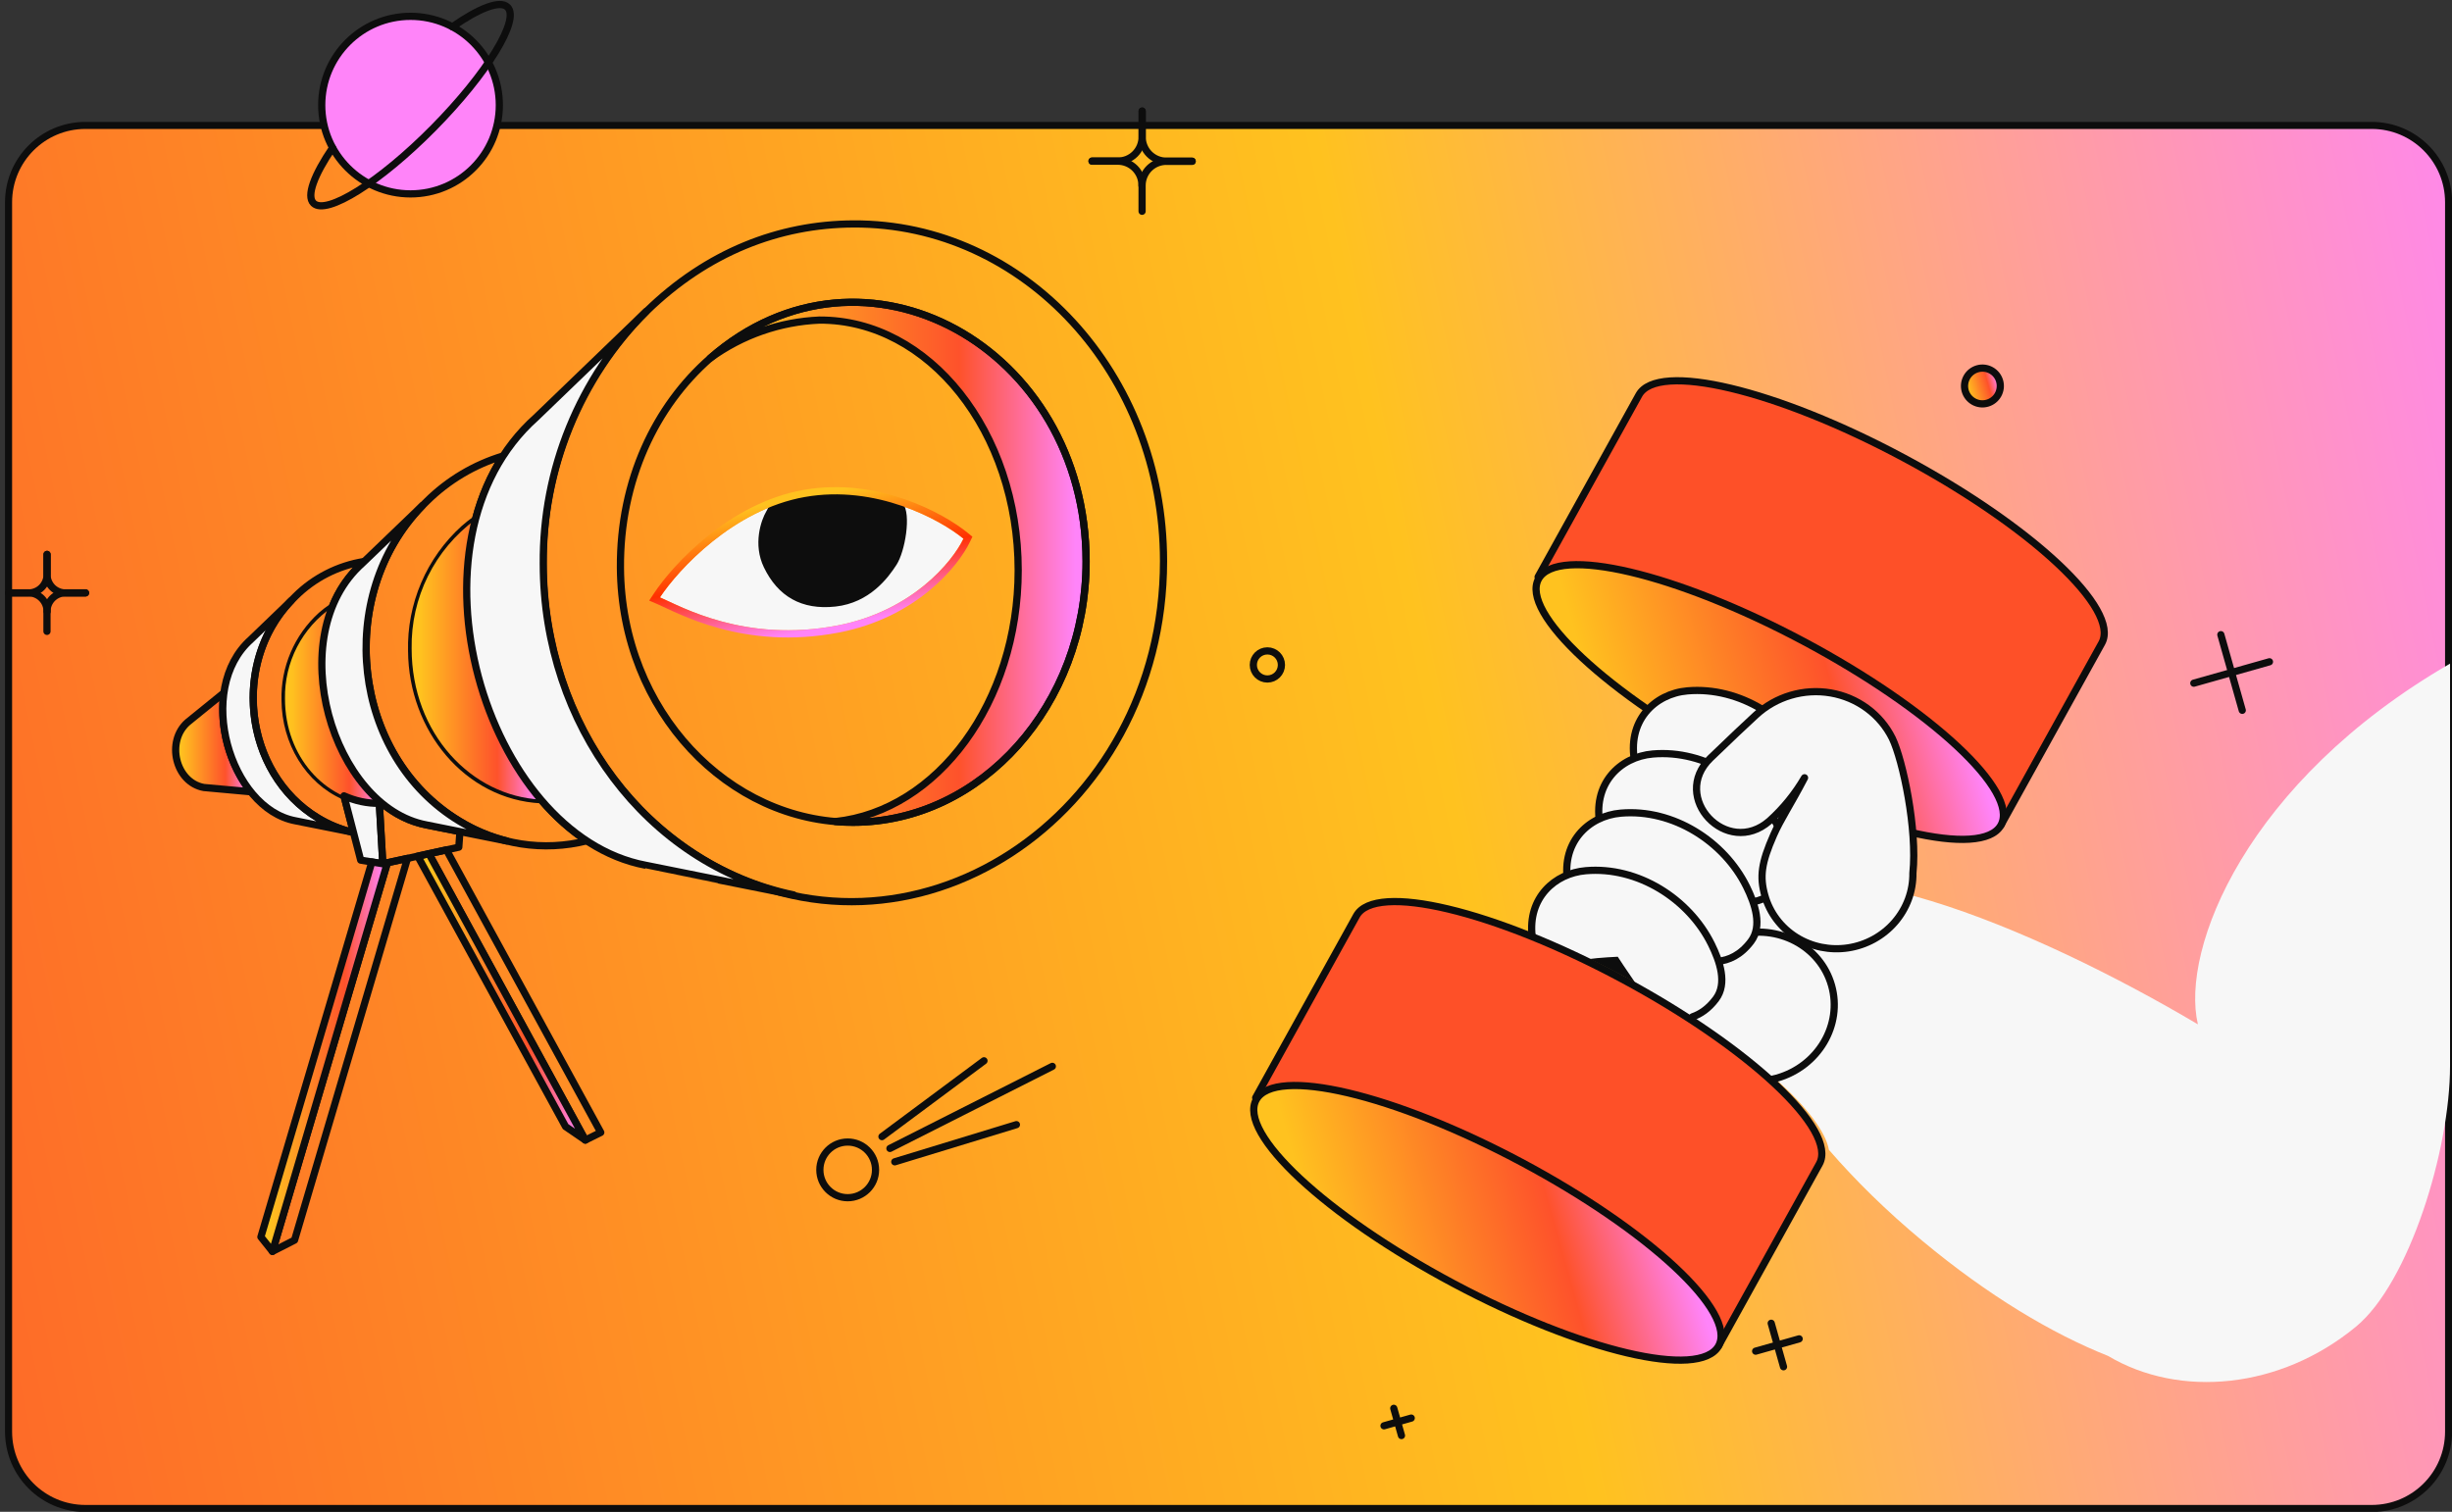
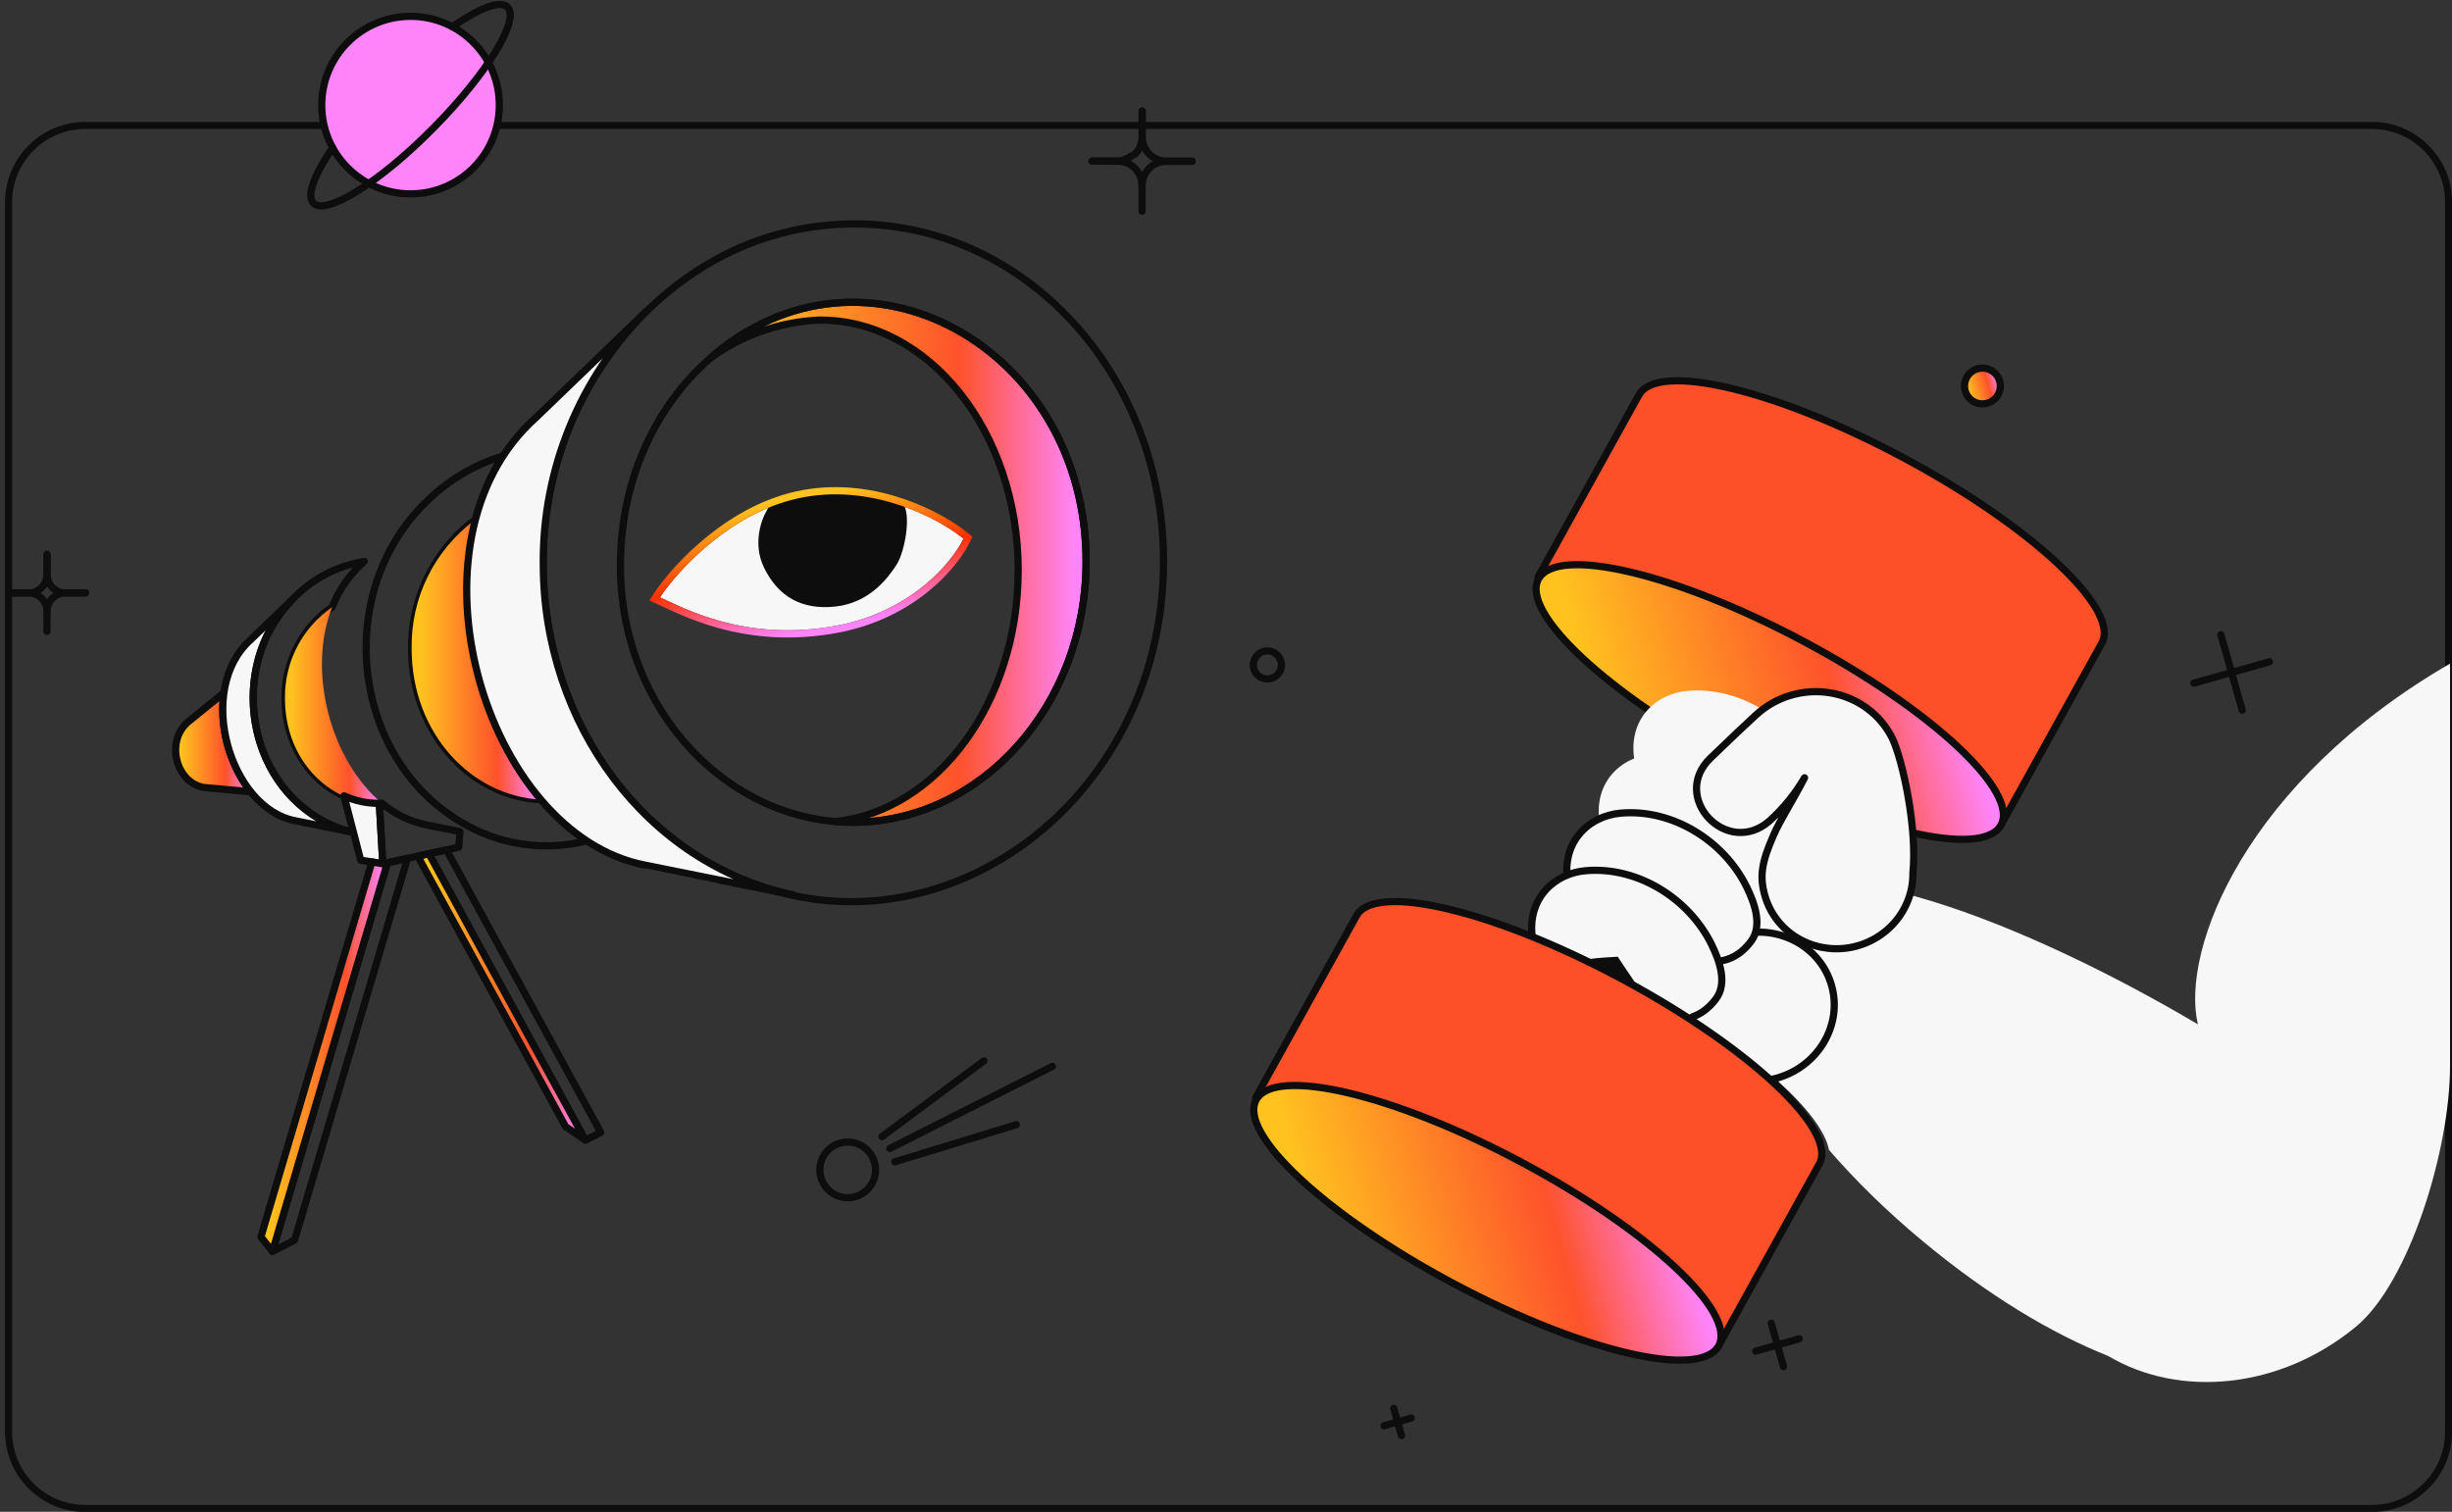
<svg xmlns="http://www.w3.org/2000/svg" width="347" height="214" viewBox="0 0 347 214" fill="none">
  <rect x="0" y="0" width="347" height="214" fill="#333333" stroke="none" />
-   <path d="M335.642 17.754C341.648 17.755 346.518 22.625 346.518 28.631V202.655C346.517 208.661 341.648 213.531 335.642 213.531H12.088C6.081 213.531 1.211 208.662 1.211 202.655V28.631C1.211 22.624 6.081 17.754 12.088 17.754H335.642Z" fill="url(#paint0_linear_4808_25922)" />
  <path d="M335.642 17.754C341.648 17.755 346.518 22.625 346.518 28.631V202.655C346.517 208.661 341.648 213.531 335.642 213.531H12.088C6.081 213.531 1.211 208.662 1.211 202.655V28.631C1.211 22.624 6.081 17.754 12.088 17.754H335.642Z" stroke="#0D0D0D" />
  <path d="M63.179 120.305L60.695 120.846L82.833 161.386L85.019 160.303L63.179 120.305Z" stroke="#0D0D0D" stroke-width="1.02" stroke-linecap="round" stroke-linejoin="round" />
  <path d="M60.698 120.847L59.117 121.191L80.038 159.476L82.835 161.387L60.698 120.847Z" fill="url(#paint1_linear_4808_25922)" />
  <path d="M60.698 120.847L59.117 121.191L80.038 159.476L82.835 161.387L60.698 120.847Z" stroke="#0D0D0D" stroke-width="1.02" stroke-linecap="round" stroke-linejoin="round" />
  <path d="M54.825 122.124L38.555 177.143L41.686 175.547L57.667 121.505L54.825 122.124Z" stroke="#0D0D0D" stroke-width="1.02" stroke-linecap="round" stroke-linejoin="round" />
  <path d="M31.676 98.083L26.558 102.234C23.446 104.956 24.845 110.743 28.844 111.473L35.487 112.078C32.431 108.093 31.063 103.067 31.676 98.083Z" fill="url(#paint2_linear_4808_25922)" />
  <path d="M31.676 98.083L26.558 102.234C23.446 104.956 24.845 110.743 28.844 111.473L35.487 112.078C32.431 108.093 31.063 103.067 31.676 98.083Z" stroke="#0D0D0D" stroke-width="1.02" stroke-linecap="round" stroke-linejoin="round" />
  <path d="M45.021 115.809C34.554 109.514 32.692 93.881 41.215 85.024L35.508 90.518C27.511 97.628 32.553 114.45 41.791 116.183L49.694 117.763C48.048 117.348 46.473 116.689 45.021 115.809Z" fill="#F7F7F7" />
  <path d="M45.021 115.809C34.554 109.514 32.692 93.881 41.215 85.024L35.508 90.518C27.511 97.628 32.553 114.45 41.791 116.183L49.694 117.763C48.048 117.348 46.473 116.689 45.021 115.809Z" stroke="#0D0D0D" stroke-width="1.02" stroke-linecap="round" stroke-linejoin="round" />
  <path d="M48.685 112.683C43.671 110.485 40.383 105.065 40.345 99.12C40.286 96.865 40.715 94.624 41.602 92.55C42.489 90.477 43.815 88.619 45.486 87.105C45.964 86.686 46.469 86.3 46.999 85.95C47.918 83.573 49.383 81.445 51.275 79.739L51.548 79.476C47.859 80.06 44.448 81.792 41.8 84.426C32.601 93.161 34.306 109.367 45.011 115.804C46.562 116.745 48.254 117.432 50.022 117.839L48.685 112.683Z" stroke="#0D0D0D" stroke-width="1.02" stroke-linecap="round" stroke-linejoin="round" />
  <path d="M47.006 85.952C44.908 87.39 43.2 89.326 42.035 91.587C40.87 93.848 40.285 96.363 40.331 98.906C40.331 107.205 46.106 113.243 52.621 113.7C53.106 113.734 53.593 113.74 54.079 113.72C46.928 107.825 43.359 95.156 47.006 85.952Z" fill="url(#paint3_linear_4808_25922)" />
  <path d="M48.68 112.655L51.043 121.755L54.175 122.267L53.683 113.718C51.957 113.734 50.249 113.372 48.68 112.655Z" fill="#F7F7F7" />
  <path d="M48.68 112.655L51.043 121.755L54.175 122.267L53.683 113.718C51.957 113.734 50.249 113.372 48.68 112.655Z" stroke="#0D0D0D" stroke-width="1.02" stroke-linecap="round" stroke-linejoin="round" />
  <path d="M60.356 116.771C58.02 116.299 55.844 115.237 54.035 113.686L53.68 113.718L54.172 122.267L64.927 119.923L65.088 117.717L60.356 116.771Z" stroke="#0D0D0D" stroke-width="1.02" stroke-linecap="round" stroke-linejoin="round" />
  <path d="M76.561 113.204C66.168 112.69 58.334 103.202 58.256 92.17C58.173 88.916 58.794 85.682 60.075 82.689C61.356 79.697 63.269 77.016 65.682 74.831C66.205 74.373 66.738 73.95 67.281 73.562C68.096 70.365 69.419 67.319 71.199 64.541C67.123 65.77 63.411 67.979 60.387 70.976C47.228 83.646 49.579 106.921 65.035 116.239C67.698 117.884 70.664 118.978 73.757 119.456C76.85 119.933 80.008 119.786 83.043 119.021C80.618 117.398 78.436 115.439 76.561 113.204Z" stroke="#0D0D0D" stroke-width="1.02" stroke-linecap="round" stroke-linejoin="round" />
  <path d="M67.282 73.547C64.431 75.648 62.123 78.4 60.553 81.574C58.982 84.748 58.193 88.252 58.253 91.794C58.253 103.897 66.79 112.716 76.541 113.181C67.959 103.072 63.797 86.846 67.282 73.547Z" fill="url(#paint4_linear_4808_25922)" />
-   <path d="M65.024 116.24C49.802 107.066 47.291 84.352 59.782 71.562L51.272 79.741C39.769 90.004 47.038 114.27 60.352 116.771L71.716 119.044C69.358 118.447 67.103 117.502 65.024 116.24Z" fill="#F7F7F7" />
-   <path d="M65.024 116.24C49.802 107.066 47.291 84.352 59.782 71.562L51.272 79.741C39.769 90.004 47.038 114.27 60.352 116.771L71.716 119.044C69.358 118.447 67.103 117.502 65.024 116.24Z" stroke="#0D0D0D" stroke-width="1.02" stroke-linecap="round" stroke-linejoin="round" />
  <path d="M144.09 80.727C144.09 99.363 132.687 114.754 118.229 116.295C119.063 116.363 119.903 116.396 120.749 116.396C138.93 116.357 153.714 99.733 153.702 79.464C153.688 49.234 122.284 31.651 100.5 50.707C105.009 47.422 110.389 45.544 115.963 45.309C131.464 45.243 144.09 61.127 144.09 80.727Z" fill="url(#paint5_linear_4808_25922)" />
  <path d="M144.09 80.727C144.09 99.363 132.687 114.754 118.229 116.295C119.063 116.363 119.903 116.396 120.749 116.396C138.93 116.357 153.713 99.733 153.702 79.464C153.688 49.234 122.284 31.651 100.5 50.707C105.009 47.422 110.389 45.544 115.963 45.309C131.464 45.243 144.09 61.127 144.09 80.727Z" stroke="#0D0D0D" stroke-width="1.02" stroke-linecap="round" stroke-linejoin="round" />
  <path d="M120.755 31.699C110.251 31.753 100.065 35.695 91.466 44.089C69.016 66.002 73.004 105.591 99.403 121.597C128.714 139.368 164.673 115.728 164.66 79.425C164.65 52.952 145.003 31.575 120.755 31.699ZM120.755 116.397C103.176 116.435 87.949 100.75 87.802 80.371C87.713 67.989 92.792 57.455 100.504 50.707C122.288 31.654 153.692 49.234 153.706 79.465C153.718 99.733 138.936 116.357 120.755 116.397Z" stroke="#0D0D0D" stroke-width="1.02" stroke-linecap="round" stroke-linejoin="round" />
  <path d="M112.317 126.68C112.317 126.68 91.418 122.504 91.398 122.484C68.608 118.19 56.145 76.669 75.858 59.099L91.457 44.07C86.785 48.769 83.091 54.349 80.589 60.485C78.087 66.622 76.827 73.194 76.882 79.82C76.882 102.522 91.541 122.329 112.317 126.68Z" fill="#F7F7F7" />
  <path d="M112.317 126.68C112.317 126.68 91.418 122.504 91.398 122.484C68.608 118.19 56.145 76.669 75.858 59.099L91.457 44.07C86.785 48.769 83.091 54.349 80.589 60.485C78.087 66.622 76.827 73.194 76.882 79.82C76.882 102.522 91.541 122.329 112.317 126.68Z" stroke="#0D0D0D" stroke-width="1.02" stroke-linecap="round" stroke-linejoin="round" />
  <path d="M54.176 122.268L52.623 122.014L36.922 175.095L38.557 177.145L54.827 122.126L54.176 122.268Z" fill="url(#paint6_linear_4808_25922)" />
  <path d="M54.176 122.268L52.623 122.014L36.922 175.095L38.557 177.145L54.827 122.126L54.176 122.268Z" stroke="#0D0D0D" stroke-width="1.02" stroke-linecap="round" stroke-linejoin="round" />
  <path d="M179.356 96.114C180.455 96.114 181.345 95.224 181.345 94.125C181.345 93.026 180.455 92.136 179.356 92.136C178.257 92.136 177.367 93.026 177.367 94.125C177.367 95.224 178.257 96.114 179.356 96.114Z" stroke="#0D0D0D" stroke-width="1.02" stroke-linecap="round" stroke-linejoin="round" />
-   <path d="M161.63 15.725V19.369C161.631 19.821 161.542 20.268 161.369 20.686C161.195 21.103 160.941 21.482 160.621 21.801C160.3 22.12 159.92 22.372 159.502 22.543C159.083 22.713 158.635 22.8 158.183 22.796H154.539" stroke="#0D0D0D" stroke-width="1.02" stroke-linecap="round" stroke-linejoin="round" />
+   <path d="M161.63 15.725V19.369C161.631 19.821 161.542 20.268 161.369 20.686C161.195 21.103 160.941 21.482 160.621 21.801C159.083 22.713 158.635 22.8 158.183 22.796H154.539" stroke="#0D0D0D" stroke-width="1.02" stroke-linecap="round" stroke-linejoin="round" />
  <path d="M168.712 22.815H165.068C164.617 22.816 164.169 22.726 163.752 22.553C163.335 22.379 162.956 22.125 162.638 21.805C162.319 21.485 162.067 21.104 161.896 20.686C161.725 20.268 161.639 19.82 161.641 19.369V15.725" stroke="#0D0D0D" stroke-width="1.02" stroke-linecap="round" stroke-linejoin="round" />
  <path d="M161.625 29.907V26.264C161.624 25.812 161.713 25.364 161.886 24.946C162.059 24.529 162.314 24.15 162.634 23.831C162.955 23.513 163.335 23.261 163.753 23.09C164.171 22.919 164.62 22.833 165.072 22.836H168.716" stroke="#0D0D0D" stroke-width="1.02" stroke-linecap="round" stroke-linejoin="round" />
  <path d="M154.539 22.816H158.183C158.635 22.815 159.083 22.904 159.501 23.077C159.918 23.25 160.297 23.505 160.616 23.825C160.934 24.146 161.186 24.526 161.358 24.945C161.528 25.363 161.614 25.811 161.611 26.264" stroke="#0D0D0D" stroke-width="1.02" stroke-linecap="round" stroke-linejoin="round" />
  <path d="M6.667 78.48V81.296C6.667 81.996 6.389 82.668 5.894 83.163C5.399 83.658 4.728 83.936 4.028 83.936H1.211" stroke="#0D0D0D" stroke-width="1.02" stroke-linecap="round" stroke-linejoin="round" />
  <path d="M12.104 83.936H9.288C8.588 83.936 7.916 83.658 7.421 83.163C6.926 82.668 6.648 81.996 6.648 81.296V78.48" stroke="#0D0D0D" stroke-width="1.02" stroke-linecap="round" stroke-linejoin="round" />
  <path d="M6.648 89.372V86.556C6.648 85.856 6.926 85.184 7.421 84.689C7.916 84.195 8.588 83.916 9.288 83.916H12.104" stroke="#0D0D0D" stroke-width="1.02" stroke-linecap="round" stroke-linejoin="round" />
  <path d="M1.211 83.916H4.028C4.727 83.916 5.399 84.195 5.894 84.689C6.389 85.184 6.667 85.856 6.667 86.556" stroke="#0D0D0D" stroke-width="1.02" stroke-linecap="round" stroke-linejoin="round" />
  <path d="M58.098 27.445C65.038 27.445 70.665 21.819 70.665 14.879C70.665 7.938 65.038 2.312 58.098 2.312C51.157 2.312 45.531 7.938 45.531 14.879C45.531 21.819 51.157 27.445 58.098 27.445Z" fill="#FF84F9" stroke="#0D0D0D" stroke-width="1.02" stroke-linecap="round" stroke-linejoin="round" />
  <path d="M64.025 3.788C67.807 1.149 70.779 -0.015 71.825 1.011C73.621 2.78 68.93 10.426 61.346 18.108C53.762 25.79 46.163 30.534 44.368 28.764C43.325 27.738 44.469 24.746 47.065 20.925" stroke="#0D0D0D" stroke-width="1.02" stroke-linecap="round" stroke-linejoin="round" />
  <path d="M119.963 169.54C122.138 169.54 123.903 167.776 123.903 165.6C123.903 163.425 122.138 161.661 119.963 161.661C117.788 161.661 116.023 163.425 116.023 165.6C116.023 167.776 117.788 169.54 119.963 169.54Z" stroke="#0D0D0D" stroke-width="1.02" stroke-linecap="round" stroke-linejoin="round" />
  <path d="M125.938 162.567L148.924 150.946" stroke="#0D0D0D" stroke-width="1.02" stroke-linecap="round" stroke-linejoin="round" />
  <path d="M126.625 164.458L143.84 159.199" stroke="#0D0D0D" stroke-width="1.02" stroke-linecap="round" stroke-linejoin="round" />
  <path d="M124.812 160.894L139.25 150.159" stroke="#0D0D0D" stroke-width="1.02" stroke-linecap="round" stroke-linejoin="round" />
  <path d="M113.883 70.355C103.815 72.144 96.029 80.574 93.395 84.565C96.309 85.809 105.371 91.084 118.554 88.531C129.1 86.489 134.81 79.492 136.346 76.248C133.053 73.538 123.951 68.566 113.883 70.355Z" fill="#F7F7F7" />
  <path d="M108.109 80.32C106.531 77.057 107.691 73.643 108.468 72.344L108.953 71.439L113.187 70.214L116.033 69.865L119.351 69.628L122.79 69.976L127.768 71.242C128.996 72.829 128.069 78.076 126.883 79.928C125.698 81.779 123.07 85.329 118.242 85.858C113.414 86.388 110.081 84.398 108.109 80.32Z" fill="#0D0D0D" />
  <path d="M113.786 69.854C124.054 68.03 133.306 73.091 136.669 75.859L136.979 76.113L136.809 76.47C135.213 79.838 129.382 86.953 118.658 89.03C105.293 91.618 96.078 86.261 93.199 85.032L92.632 84.79L92.966 84.282C94.312 82.243 96.952 79.099 100.527 76.236C104.102 73.373 108.642 70.768 113.786 69.854Z" stroke="url(#paint7_linear_4808_25922)" stroke-width="1.02" />
  <path fill-rule="evenodd" clip-rule="evenodd" d="M258.822 162.763C262.557 167.084 266.991 171.442 272.041 175.644C281.358 183.398 290.397 188.788 298.338 191.941C308.458 197.962 322.708 196.643 333.425 187.783C340.94 181.571 346.723 162.763 346.723 150.904L346.723 93.938C317.918 110.623 308.541 134.328 311.036 144.997C287.985 131.33 254.929 117.391 246.853 129.231C243.383 134.319 245.274 143.065 251.435 152.876C255.698 156.713 258.362 160.197 258.822 162.763Z" fill="#F7F7F7" />
  <path fill-rule="evenodd" clip-rule="evenodd" d="M224.4 135.475L244.336 100.067L253.928 105.126L233.997 140.527C230.868 138.721 227.667 137.036 224.4 135.476L224.4 135.475Z" fill="#0D0D0D" />
  <path d="M297.438 91.036L283.169 116.796L217.665 81.67L231.934 55.911C234.574 51.145 251.378 55.143 269.467 64.843C287.555 74.543 300.077 86.27 297.438 91.036Z" fill="#FE5028" stroke="#0D0D0D" stroke-width="1.02" stroke-linecap="round" stroke-linejoin="round" />
  <path d="M217.733 81.942C220.378 77.194 237.171 81.155 255.239 90.784C273.308 100.412 285.811 112.067 283.165 116.812C280.519 121.557 263.726 117.603 245.659 107.973C227.591 98.343 215.087 86.691 217.733 81.942Z" fill="url(#paint8_linear_4808_25922)" />
  <path d="M217.733 81.942C220.378 77.194 237.171 81.155 255.239 90.784C273.308 100.412 285.811 112.067 283.165 116.812C280.519 121.557 263.726 117.603 245.659 107.973C227.591 98.343 215.087 86.691 217.733 81.942Z" stroke="#0D0D0D" stroke-width="1.02" stroke-linecap="round" stroke-linejoin="round" />
  <path fill-rule="evenodd" clip-rule="evenodd" d="M250.829 152.774C251.042 152.725 251.255 152.672 251.469 152.612C257.323 150.955 260.787 145.084 259.206 139.498C257.626 133.912 251.599 130.727 245.745 132.383C240.672 133.819 237.394 138.419 237.638 143.257C242.928 146.463 247.44 149.74 250.829 152.774Z" fill="#F7F7F7" />
  <path d="M250.615 152.817C250.897 152.76 251.179 152.692 251.46 152.612C257.314 150.956 260.778 145.085 259.198 139.499C257.617 133.913 251.591 130.727 245.737 132.384C240.702 133.808 237.436 138.35 237.625 143.148" stroke="#0D0D0D" stroke-width="1.02" stroke-linecap="round" stroke-linejoin="round" />
  <path d="M256.593 108.205C253.426 101.788 246.212 97.162 238.805 97.794C234.157 98.193 230.128 102.053 231.385 108.078L238.627 110.389C240.385 110.103 243.33 109.978 243.33 109.978C243.33 109.978 247.907 117.041 249.15 117.956C250.393 118.874 254.281 119.869 257.224 115.953C258.873 113.757 257.778 110.609 256.593 108.205Z" fill="#F7F7F7" />
-   <path d="M256.593 108.205C253.426 101.788 246.212 97.162 238.805 97.794C234.157 98.193 230.128 102.053 231.385 108.078L238.627 110.389C240.385 110.103 243.33 109.978 243.33 109.978C243.33 109.978 247.907 117.041 249.15 117.956C250.393 118.874 254.281 119.869 257.224 115.953C258.873 113.757 257.778 110.609 256.593 108.205Z" stroke="#0D0D0D" stroke-width="1.02" stroke-linecap="round" stroke-linejoin="round" />
  <path d="M251.686 117.141C248.52 110.723 241.306 106.098 233.899 106.73C229.251 107.128 225.222 110.988 226.478 117.013L233.72 119.328C235.477 119.042 238.423 118.916 238.423 118.916C238.423 118.916 242.999 125.98 244.242 126.896C245.486 127.811 249.373 128.808 252.316 124.892C253.969 122.693 252.871 119.541 251.686 117.141Z" fill="#F7F7F7" />
-   <path d="M251.686 117.141C248.52 110.723 241.306 106.098 233.899 106.73C229.251 107.128 225.222 110.988 226.478 117.013L233.72 119.328C235.477 119.042 238.423 118.916 238.423 118.916C238.423 118.916 242.999 125.98 244.242 126.896C245.486 127.811 249.373 128.808 252.316 124.892C253.969 122.693 252.871 119.541 251.686 117.141Z" stroke="#0D0D0D" stroke-width="1.02" stroke-linecap="round" stroke-linejoin="round" />
  <path d="M247.163 125.513C243.994 119.096 236.782 114.47 229.375 115.102C224.727 115.5 220.698 119.36 221.955 125.385L229.197 127.696C230.955 127.41 233.9 127.285 233.9 127.285C233.9 127.285 238.477 134.349 239.72 135.264C240.963 136.18 244.849 137.175 247.794 133.26C249.446 131.065 248.349 127.916 247.163 125.513Z" fill="#F7F7F7" />
  <path d="M247.163 125.513C243.994 119.096 236.782 114.47 229.375 115.102C224.727 115.5 220.698 119.36 221.955 125.385L229.197 127.696C230.955 127.41 233.9 127.285 233.9 127.285C233.9 127.285 238.477 134.349 239.72 135.264C240.963 136.18 244.849 137.175 247.794 133.26C249.446 131.065 248.349 127.916 247.163 125.513Z" stroke="#0D0D0D" stroke-width="1.02" stroke-linecap="round" stroke-linejoin="round" />
  <path fill-rule="evenodd" clip-rule="evenodd" d="M239.45 143.958C240.589 143.59 241.773 142.816 242.835 141.404C244.486 139.212 243.391 136.063 242.205 133.66C239.037 127.242 231.824 122.617 224.417 123.249C220.051 123.623 216.231 127.051 216.825 132.46C219.444 133.485 222.023 134.596 224.56 135.792C226.333 135.54 228.941 135.429 228.941 135.429C228.941 135.429 230.191 137.358 231.562 139.331C234.249 140.782 236.88 142.326 239.45 143.958Z" fill="#F7F7F7" />
  <path d="M239.521 143.933C240.636 143.554 241.791 142.785 242.827 141.405C244.478 139.213 243.383 136.063 242.197 133.66C239.03 127.243 231.816 122.618 224.409 123.25C220.017 123.626 216.179 127.093 216.828 132.556" stroke="#0D0D0D" stroke-width="1.02" stroke-linecap="round" stroke-linejoin="round" />
  <path d="M267.788 104.501C266.959 102.832 265.738 101.381 264.223 100.266C262.707 99.152 260.94 98.404 259.064 98.084C257.187 97.763 255.254 97.879 253.419 98.422C251.584 98.964 249.899 99.919 248.5 101.208C247.271 102.32 244.791 104.68 242.056 107.314C236.303 112.857 244.401 121.468 250.417 116.2C252.382 114.426 254.055 112.367 255.374 110.097C253.37 113.942 251.975 115.968 250.998 118.195C249.265 122.142 248.997 124.083 249.767 126.803C250.459 129.234 252.038 131.322 254.207 132.679C256.376 134.035 258.988 134.566 261.554 134.173C264.12 133.779 266.464 132.487 268.149 130.539C269.834 128.591 270.744 126.12 270.708 123.588C271.35 117.413 269.294 107.633 267.788 104.501Z" fill="#F7F7F7" />
  <path d="M267.788 104.501C266.959 102.832 265.738 101.381 264.223 100.266C262.707 99.152 260.94 98.404 259.064 98.084C257.187 97.763 255.254 97.879 253.419 98.422C251.584 98.964 249.899 99.919 248.5 101.208C247.271 102.32 244.791 104.68 242.056 107.314C236.303 112.857 244.401 121.468 250.417 116.2C252.382 114.426 254.055 112.367 255.374 110.097C253.37 113.942 251.975 115.968 250.998 118.195C249.265 122.142 248.997 124.083 249.767 126.803C250.459 129.234 252.038 131.322 254.207 132.679C256.376 134.035 258.988 134.566 261.554 134.173C264.12 133.779 266.464 132.487 268.149 130.539C269.834 128.591 270.744 126.12 270.708 123.588C271.35 117.413 269.294 107.633 267.788 104.501Z" stroke="#0D0D0D" stroke-width="1.02" stroke-linecap="round" stroke-linejoin="round" />
  <path d="M257.467 164.758L243.201 190.516L177.697 155.391L191.965 129.631C194.605 124.865 211.409 128.864 229.498 138.563C247.587 148.261 260.11 159.992 257.467 164.758Z" fill="#FE5028" stroke="#0D0D0D" stroke-width="1.02" stroke-linecap="round" stroke-linejoin="round" />
  <path d="M177.78 155.663C180.431 150.918 197.218 154.874 215.284 164.499C233.35 174.124 245.855 185.783 243.209 190.528C240.563 195.273 223.771 191.319 205.703 181.69C187.635 172.061 175.134 160.41 177.78 155.663Z" fill="url(#paint9_linear_4808_25922)" />
  <path d="M177.78 155.663C180.431 150.918 197.218 154.874 215.284 164.499C233.35 174.124 245.855 185.783 243.209 190.528C240.563 195.273 223.771 191.319 205.703 181.69C187.635 172.061 175.134 160.41 177.78 155.663Z" stroke="#0D0D0D" stroke-width="1.02" stroke-linecap="round" stroke-linejoin="round" />
  <path d="M314.289 89.841L317.318 100.547" stroke="#0D0D0D" stroke-width="1.02" stroke-linecap="round" stroke-linejoin="round" />
  <path d="M310.461 96.707L321.167 93.678" stroke="#0D0D0D" stroke-width="1.02" stroke-linecap="round" stroke-linejoin="round" />
  <path d="M250.656 187.312L252.398 193.47" stroke="#0D0D0D" stroke-width="1.02" stroke-linecap="round" stroke-linejoin="round" />
  <path d="M248.453 191.262L254.613 189.519" stroke="#0D0D0D" stroke-width="1.02" stroke-linecap="round" stroke-linejoin="round" />
  <path d="M197.242 199.353L198.333 203.209" stroke="#0D0D0D" stroke-width="1.02" stroke-linecap="round" stroke-linejoin="round" />
  <path d="M195.859 201.827L199.713 200.736" stroke="#0D0D0D" stroke-width="1.02" stroke-linecap="round" stroke-linejoin="round" />
  <path d="M281.237 57.074C281.883 56.891 282.43 56.459 282.757 55.873C283.085 55.287 283.167 54.595 282.984 53.949C282.801 53.303 282.369 52.756 281.783 52.429C281.197 52.101 280.504 52.02 279.858 52.203C279.212 52.386 278.665 52.818 278.337 53.404C278.01 53.99 277.928 54.682 278.111 55.328C278.294 55.974 278.726 56.521 279.312 56.848C279.898 57.176 280.59 57.257 281.237 57.074Z" fill="url(#paint10_linear_4808_25922)" />
  <path d="M281.236 57.074C281.882 56.892 282.429 56.46 282.756 55.874C283.084 55.288 283.165 54.595 282.982 53.949C282.8 53.303 282.368 52.757 281.782 52.429C281.196 52.102 280.504 52.02 279.858 52.203C279.212 52.386 278.665 52.818 278.337 53.404C278.01 53.99 277.928 54.682 278.111 55.328C278.294 55.974 278.726 56.521 279.312 56.848C279.898 57.176 280.59 57.257 281.236 57.074Z" stroke="#0D0D0D" stroke-width="1.02" stroke-linecap="round" stroke-linejoin="round" />
  <defs>
    <linearGradient id="paint0_linear_4808_25922" x1="379.226" y1="17.754" x2="-156.781" y2="128.341" gradientUnits="userSpaceOnUse">
      <stop offset="0.037" stop-color="#FF84F9" />
      <stop offset="0.346" stop-color="#FFC21F" />
      <stop offset="0.861" stop-color="#FE522B" />
    </linearGradient>
    <linearGradient id="paint1_linear_4808_25922" x1="82.835" y1="141.117" x2="59.117" y2="141.117" gradientUnits="userSpaceOnUse">
      <stop offset="0.028" stop-color="#FF84F9" />
      <stop offset="0.337" stop-color="#FE522B" />
      <stop offset="0.933" stop-color="#FFC21F" />
    </linearGradient>
    <linearGradient id="paint2_linear_4808_25922" x1="35.487" y1="105.081" x2="24.859" y2="105.081" gradientUnits="userSpaceOnUse">
      <stop offset="0.028" stop-color="#FF84F9" />
      <stop offset="0.337" stop-color="#FE522B" />
      <stop offset="0.933" stop-color="#FFC21F" />
    </linearGradient>
    <linearGradient id="paint3_linear_4808_25922" x1="54.079" y1="99.842" x2="40.328" y2="99.842" gradientUnits="userSpaceOnUse">
      <stop offset="0.028" stop-color="#FF84F9" />
      <stop offset="0.337" stop-color="#FE522B" />
      <stop offset="0.933" stop-color="#FFC21F" />
    </linearGradient>
    <linearGradient id="paint4_linear_4808_25922" x1="76.541" y1="93.364" x2="58.25" y2="93.364" gradientUnits="userSpaceOnUse">
      <stop offset="0.028" stop-color="#FF84F9" />
      <stop offset="0.337" stop-color="#FE522B" />
      <stop offset="0.933" stop-color="#FFC21F" />
    </linearGradient>
    <linearGradient id="paint5_linear_4808_25922" x1="153.702" y1="79.591" x2="100.5" y2="79.591" gradientUnits="userSpaceOnUse">
      <stop offset="0.028" stop-color="#FF84F9" />
      <stop offset="0.337" stop-color="#FE522B" />
      <stop offset="0.933" stop-color="#FFC21F" />
    </linearGradient>
    <linearGradient id="paint6_linear_4808_25922" x1="54.827" y1="149.579" x2="36.922" y2="149.579" gradientUnits="userSpaceOnUse">
      <stop offset="0.028" stop-color="#FF84F9" />
      <stop offset="0.337" stop-color="#FE522B" />
      <stop offset="0.933" stop-color="#FFC21F" />
    </linearGradient>
    <linearGradient id="paint7_linear_4808_25922" x1="112.819" y1="70.558" x2="116.381" y2="88.952" gradientUnits="userSpaceOnUse">
      <stop stop-color="#FFC21F" />
      <stop offset="0.529" stop-color="#FF3000" />
      <stop offset="1" stop-color="#FF84F9" />
    </linearGradient>
    <linearGradient id="paint8_linear_4808_25922" x1="277.034" y1="91.855" x2="223.864" y2="106.899" gradientUnits="userSpaceOnUse">
      <stop offset="0.028" stop-color="#FF84F9" />
      <stop offset="0.337" stop-color="#FE522B" />
      <stop offset="0.933" stop-color="#FFC21F" />
    </linearGradient>
    <linearGradient id="paint9_linear_4808_25922" x1="237.079" y1="165.574" x2="183.91" y2="180.617" gradientUnits="userSpaceOnUse">
      <stop offset="0.028" stop-color="#FF84F9" />
      <stop offset="0.337" stop-color="#FE522B" />
      <stop offset="0.933" stop-color="#FFC21F" />
    </linearGradient>
    <linearGradient id="paint10_linear_4808_25922" x1="282.984" y1="53.949" x2="278.111" y2="55.328" gradientUnits="userSpaceOnUse">
      <stop offset="0.028" stop-color="#FF84F9" />
      <stop offset="0.337" stop-color="#FE522B" />
      <stop offset="0.933" stop-color="#FFC21F" />
    </linearGradient>
  </defs>
</svg>